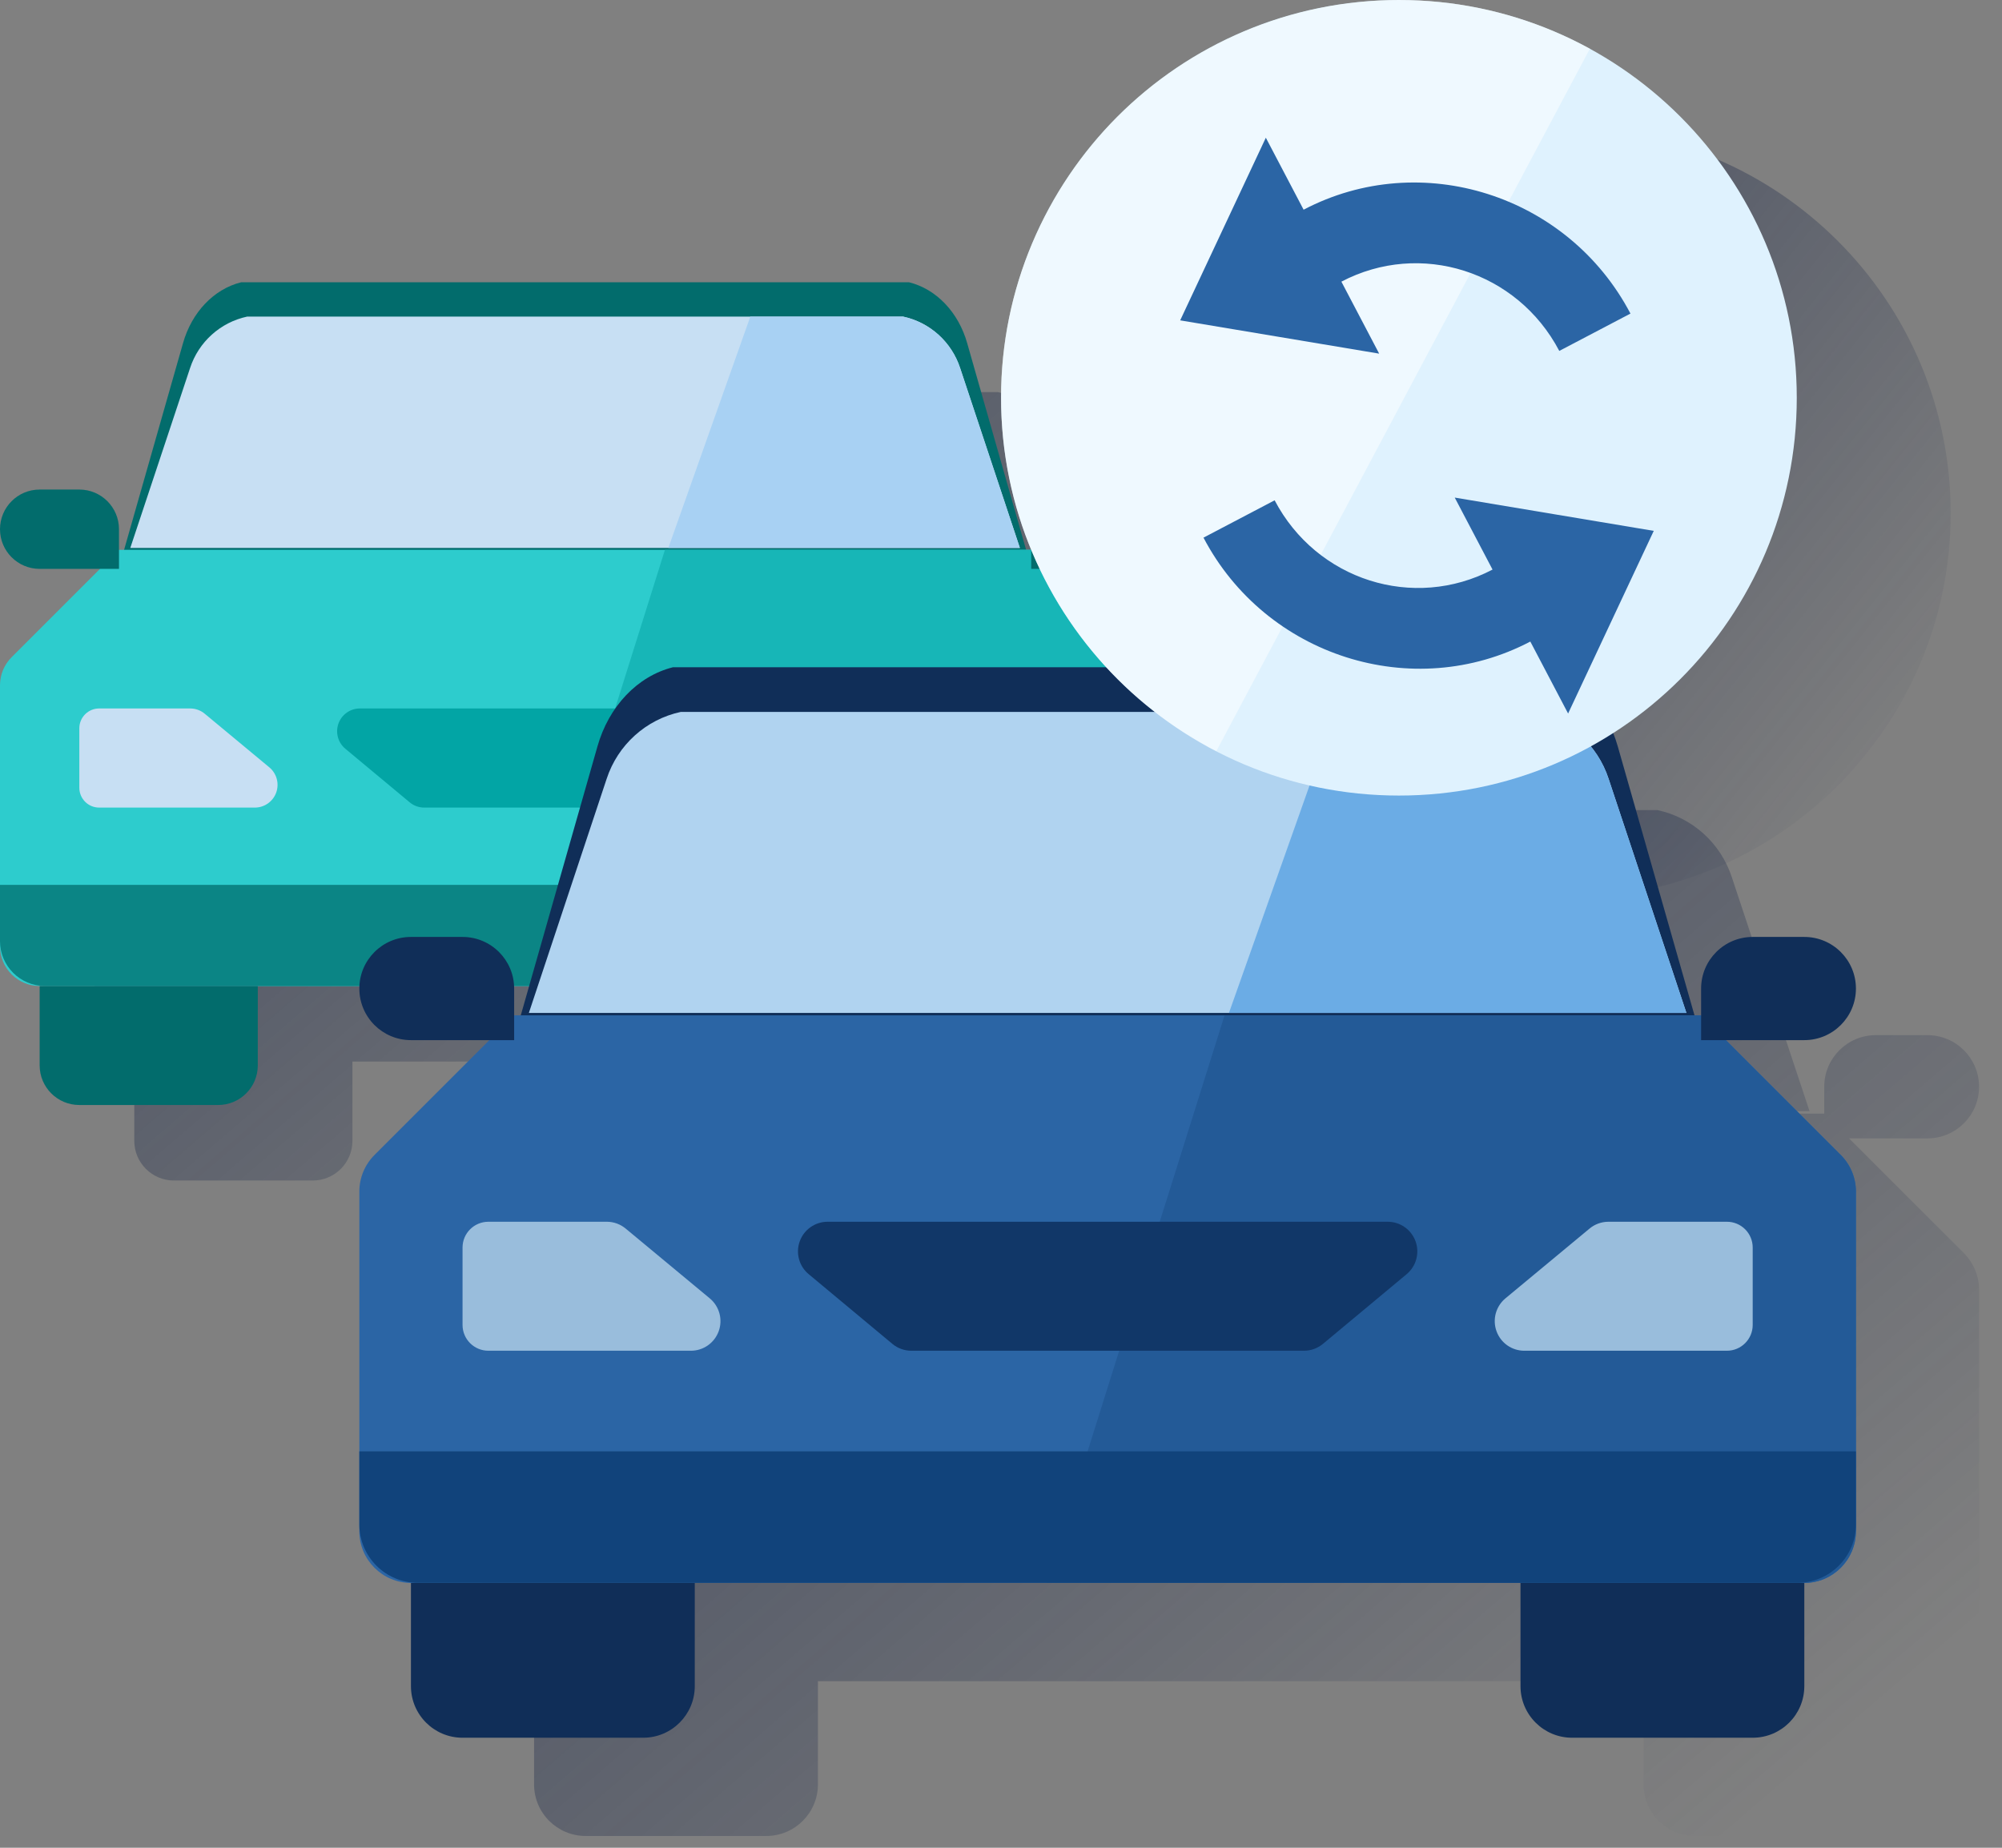
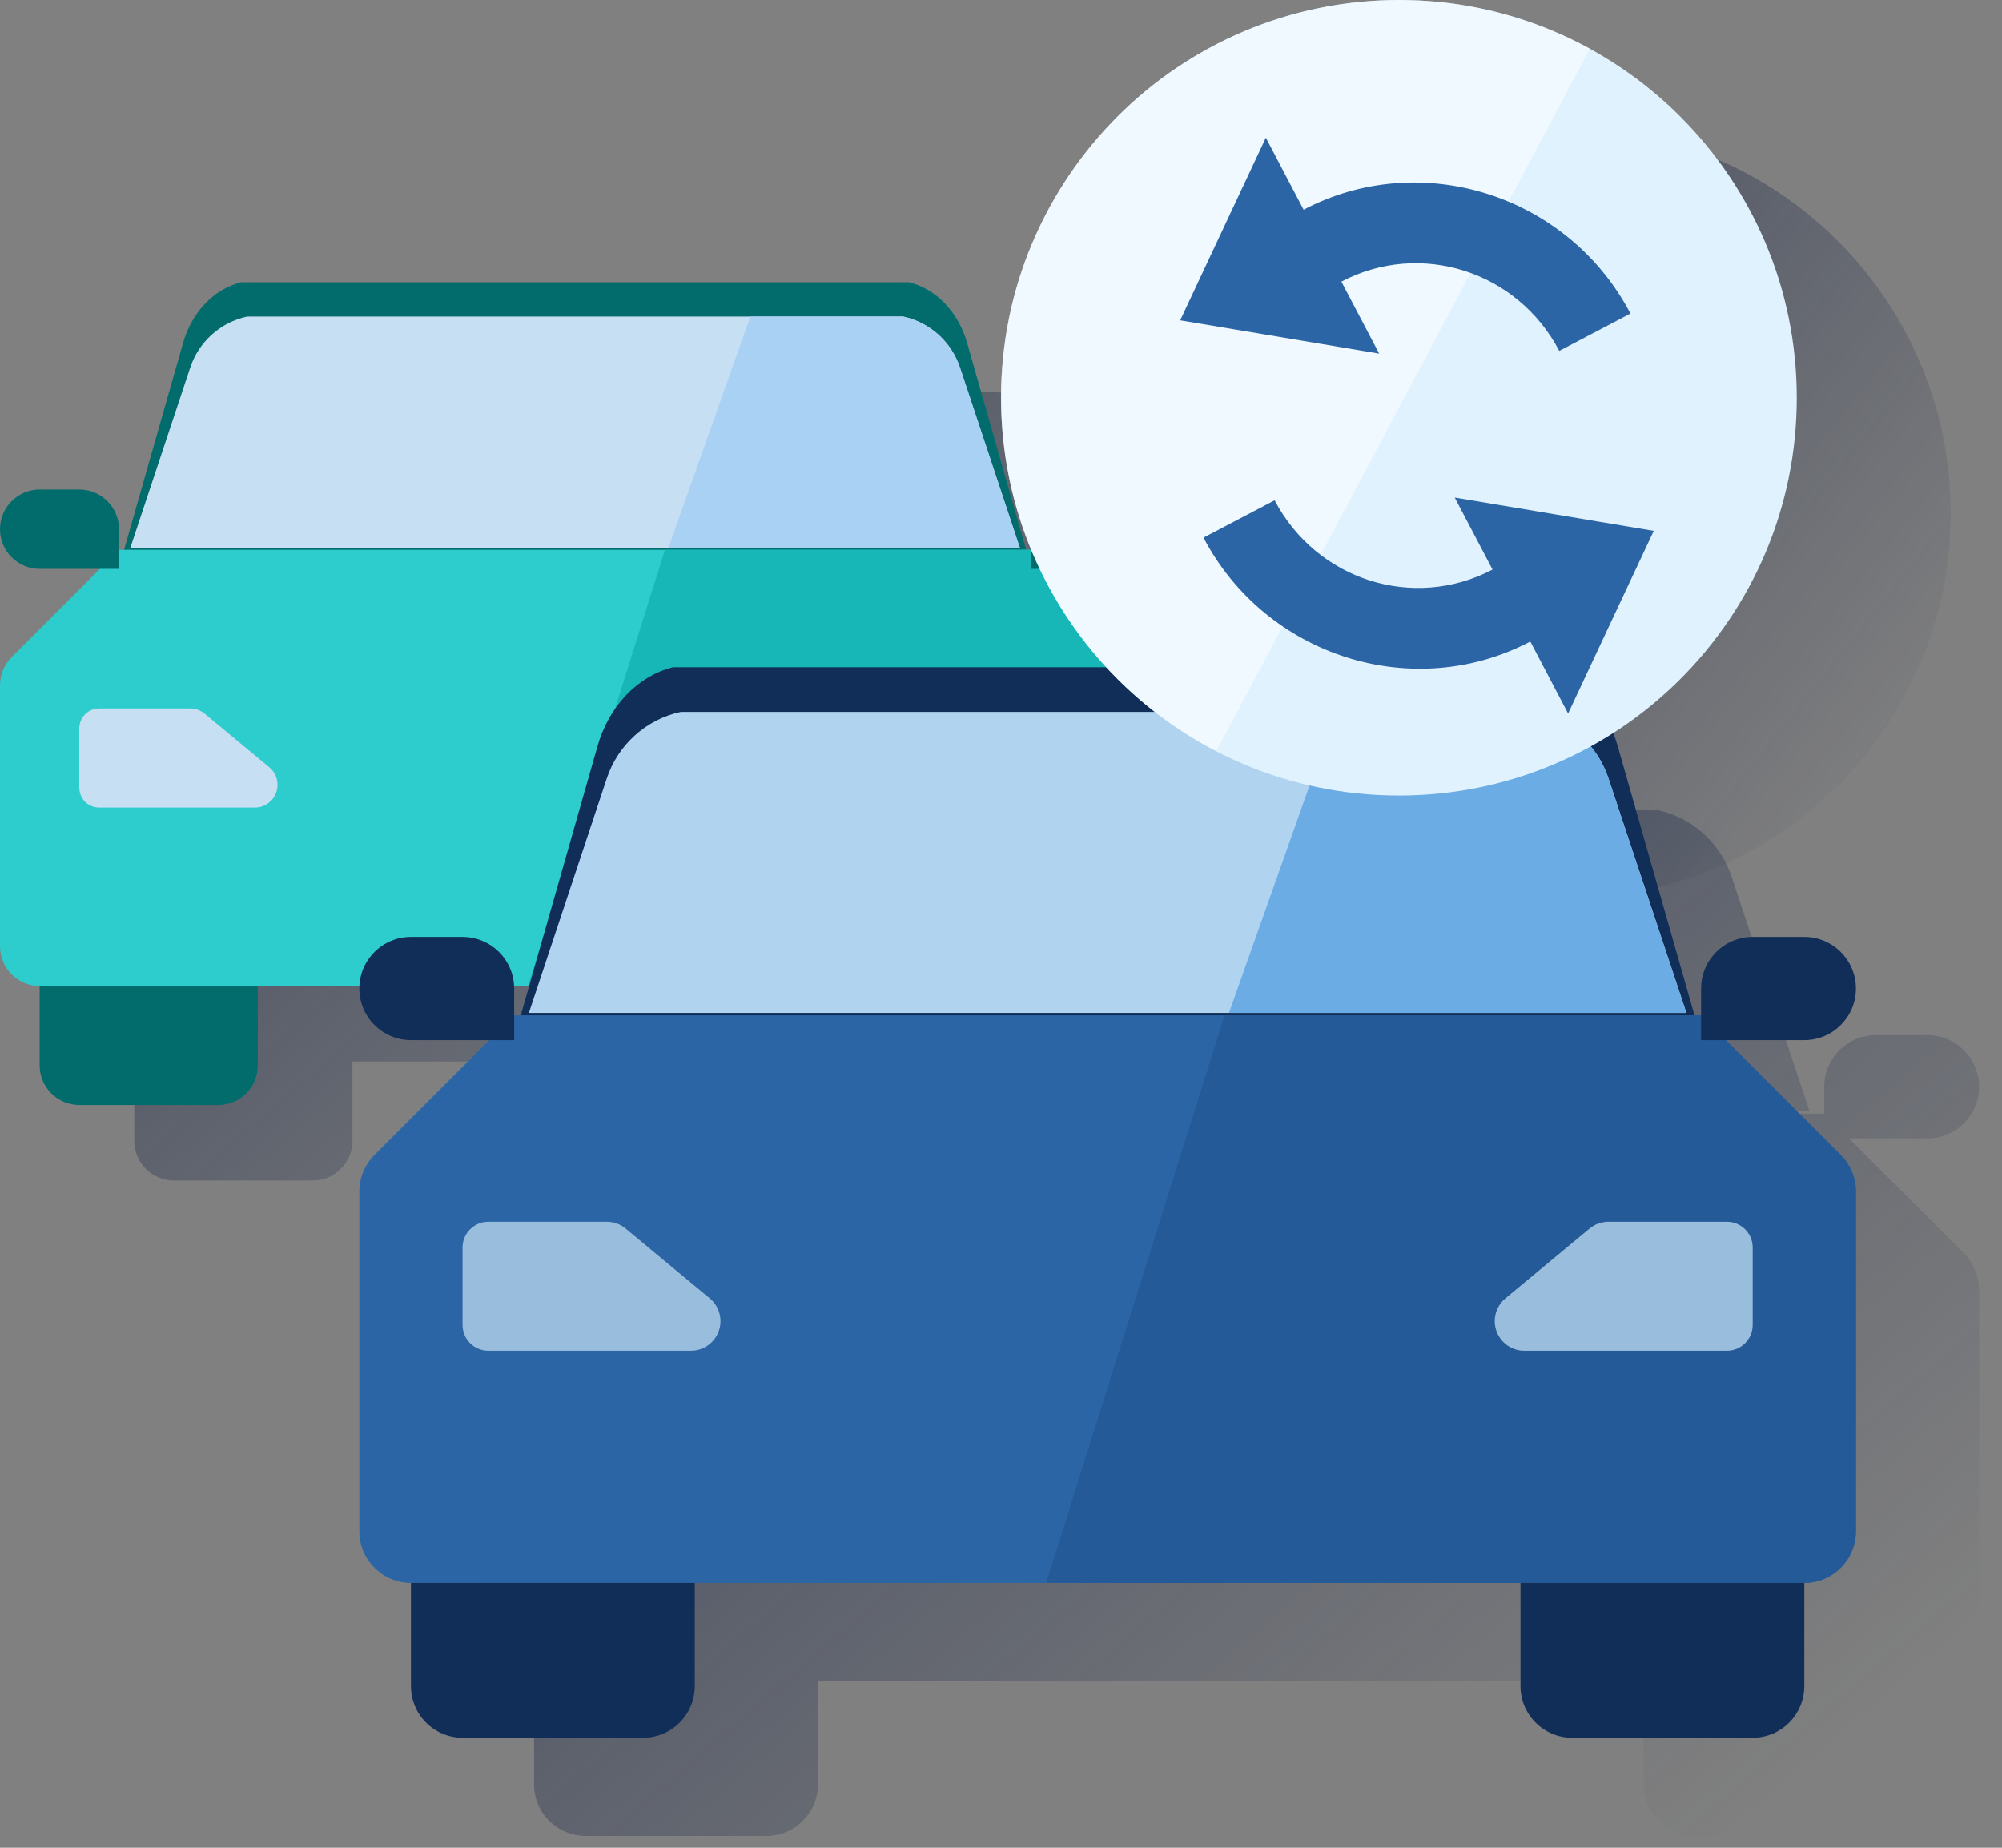
<svg xmlns="http://www.w3.org/2000/svg" width="78" height="72" viewBox="0 0 78 72" fill="none">
  <rect x="0" y="0" width="78" height="72" fill="#808080" stroke="none" />
  <path fill-rule="evenodd" clip-rule="evenodd" d="M43.423 24.294L41.095 17.285C40.762 16.266 39.916 15.502 38.872 15.279H38.872H32.92H13.314C12.271 15.502 11.424 16.266 11.092 17.285L8.763 24.294L29.726 24.294L43.423 24.294ZM48.044 28.546L44.606 25.109H46.954C47.808 25.109 48.499 24.417 48.499 23.563C48.499 22.71 47.808 22.018 46.954 22.018H45.409C44.556 22.018 43.864 22.71 43.864 23.563V24.366H34.554H29.594H8.323V23.563C8.323 22.71 7.631 22.018 6.777 22.018H5.232C4.379 22.018 3.687 22.71 3.687 23.563C3.687 24.417 4.379 25.109 5.232 25.109H7.58L4.143 28.546C3.851 28.837 3.687 29.232 3.687 29.643V37.422H3.687V39.611C3.687 39.613 3.687 39.616 3.687 39.619V39.819C3.689 40.671 4.38 41.362 5.232 41.364L24.255 41.364H46.954L46.955 41.364C47.459 41.363 47.907 41.12 48.189 40.745C48.383 40.487 48.499 40.166 48.5 39.819V29.643C48.499 29.232 48.336 28.837 48.044 28.546H48.044ZM5.232 41.364H13.731V44.455C13.731 45.308 13.039 46 12.186 46H6.777C5.924 46 5.232 45.308 5.232 44.455V41.364ZM46.955 41.364H38.456V44.455C38.456 45.308 39.147 46 40.001 46H45.409C46.263 46 46.955 45.308 46.955 44.455V41.364Z" fill="url(#paint0_linear_121_57)" />
  <path fill-rule="evenodd" clip-rule="evenodd" d="M40.056 21.697L37.685 13.38C37.346 12.172 36.484 11.265 35.421 11H9.392C8.329 11.265 7.467 12.172 7.128 13.38L4.757 21.697H40.056Z" fill="#026C6C" />
  <path fill-rule="evenodd" clip-rule="evenodd" d="M30.867 21.425H40.177L44.357 25.605C44.649 25.895 44.813 26.29 44.813 26.702V36.877C44.81 37.73 44.12 38.42 43.267 38.422H1.545C0.693 38.42 0.003 37.73 0 36.877V26.702C0 26.29 0.164 25.895 0.456 25.605L4.636 21.425H30.867Z" fill="#2DCCCD" />
  <path d="M40.177 21.425H25.907L20.568 38.422H43.267C44.12 38.42 44.81 37.73 44.813 36.877V26.702C44.813 26.29 44.649 25.895 44.357 25.605L40.177 21.425Z" fill="#17B6B7" />
  <path fill-rule="evenodd" clip-rule="evenodd" d="M39.736 21.352L37.408 14.343C37.075 13.325 36.229 12.561 35.185 12.337H9.627C8.584 12.561 7.737 13.325 7.405 14.343L5.076 21.352H39.736Z" fill="#C7DFF3" />
  <path d="M37.408 14.343L39.736 21.352H26.039L29.233 12.337H35.185C36.229 12.561 37.075 13.325 37.408 14.343Z" fill="#A8D1F3" />
  <path fill-rule="evenodd" clip-rule="evenodd" d="M1.545 38.423H10.044V41.513C10.044 42.367 9.352 43.058 8.499 43.058H3.091C2.237 43.058 1.545 42.367 1.545 41.513V38.423Z" fill="#026C6C" />
  <path fill-rule="evenodd" clip-rule="evenodd" d="M34.769 38.423H43.268V41.513C43.268 42.367 42.576 43.058 41.722 43.058H36.314C35.461 43.058 34.769 42.367 34.769 41.513V38.423Z" fill="#026C6C" />
-   <path fill-rule="evenodd" clip-rule="evenodd" d="M28.284 31.469H16.529C16.321 31.469 16.12 31.396 15.961 31.263L13.456 29.177C13.168 28.938 13.06 28.544 13.188 28.191C13.315 27.839 13.65 27.605 14.025 27.606H30.791C31.165 27.605 31.499 27.84 31.626 28.191C31.754 28.543 31.647 28.936 31.36 29.176L28.855 31.262C28.695 31.396 28.492 31.469 28.284 31.469Z" fill="#02A5A5" />
  <path fill-rule="evenodd" clip-rule="evenodd" d="M41.722 28.378V30.696C41.722 31.123 41.376 31.469 40.95 31.469H34.886C34.512 31.47 34.178 31.236 34.051 30.885C33.923 30.534 34.03 30.14 34.317 29.901L36.831 27.815C36.99 27.681 37.191 27.607 37.399 27.606H40.95C41.154 27.606 41.351 27.687 41.496 27.832C41.641 27.977 41.722 28.173 41.722 28.378Z" fill="#C7DFF3" />
  <path fill-rule="evenodd" clip-rule="evenodd" d="M3.091 28.378V30.696C3.091 31.123 3.437 31.469 3.863 31.469H9.925C10.299 31.47 10.633 31.236 10.761 30.885C10.888 30.534 10.781 30.14 10.494 29.901L7.981 27.815C7.823 27.682 7.624 27.608 7.417 27.606H3.863C3.437 27.606 3.091 27.952 3.091 28.378Z" fill="#C7DFF3" />
  <path fill-rule="evenodd" clip-rule="evenodd" d="M1.545 19.076H3.091C3.944 19.076 4.636 19.768 4.636 20.622V22.167H1.545C0.692 22.167 0 21.475 0 20.622C0 19.768 0.692 19.076 1.545 19.076Z" fill="#026C6C" />
  <path fill-rule="evenodd" clip-rule="evenodd" d="M43.267 22.167H40.177V20.622C40.177 19.768 40.869 19.077 41.722 19.077H43.267C44.121 19.077 44.813 19.768 44.813 20.622C44.813 21.475 44.121 22.167 43.267 22.167Z" fill="#026C6C" />
-   <path d="M0 34.481H44.813V36.669C44.813 37.636 44.029 38.42 43.062 38.42H1.75C0.784 38.42 0 37.636 0 36.669V34.481Z" fill="#0B8585" />
  <path fill-rule="evenodd" clip-rule="evenodd" d="M61 35C69.284 35 76 28.284 76 20C76 11.716 69.284 5 61 5C52.716 5 46 11.716 46 20C46 28.284 52.716 35 61 35Z" fill="url(#paint1_linear_121_57)" />
  <path fill-rule="evenodd" clip-rule="evenodd" d="M64.579 31.567H64.579C65.937 31.858 67.038 32.852 67.472 34.177L70.501 43.297L70.501 43.297L52.678 43.297L25.403 43.297L28.432 34.177C28.865 32.852 29.966 31.858 31.324 31.567H56.835H64.579ZM76.513 48.83L72.04 44.358H75.095C76.206 44.358 77.106 43.458 77.106 42.347C77.106 41.237 76.206 40.336 75.095 40.336H73.085C71.974 40.336 71.074 41.237 71.074 42.347V43.392H58.96H52.507H24.829L24.829 42.347C24.829 41.237 23.929 40.336 22.819 40.336H20.808C19.698 40.336 18.797 41.237 18.797 42.347C18.797 43.458 19.698 44.358 20.808 44.358H23.863L19.39 48.83C19.011 49.209 18.798 49.722 18.797 50.258V60.38H18.797V63.227C18.797 63.23 18.797 63.233 18.797 63.236V63.498C18.801 64.607 19.699 65.505 20.808 65.509H45.56H75.096H75.096C75.513 65.507 75.9 65.38 76.221 65.161C76.754 64.8 77.104 64.19 77.106 63.498V50.258C77.106 49.722 76.892 49.209 76.513 48.83H76.513ZM20.808 65.509H31.867V69.53C31.867 70.641 30.966 71.541 29.856 71.541H22.819C21.708 71.541 20.808 70.641 20.808 69.53V65.509ZM75.096 65.509H64.037V69.53C64.037 70.641 64.937 71.541 66.048 71.541H73.085C74.195 71.541 75.096 70.641 75.096 69.53V65.509Z" fill="url(#paint2_linear_121_57)" />
  <path fill-rule="evenodd" clip-rule="evenodd" d="M66.12 39.918L63.034 29.097C62.593 27.525 61.471 26.345 60.089 26H26.22C24.837 26.345 23.715 27.525 23.274 29.097L20.189 39.918H66.12Z" fill="#102E58" />
  <path fill-rule="evenodd" clip-rule="evenodd" d="M54.163 39.564H66.277L71.716 45.003C72.095 45.381 72.309 45.895 72.309 46.431V59.671C72.305 60.78 71.407 61.678 70.298 61.681H16.011C14.902 61.678 14.003 60.78 14 59.671V46.431C14 45.895 14.214 45.381 14.593 45.003L20.032 39.564H54.163Z" fill="#2B65A5" />
  <path d="M66.277 39.564H47.71L40.763 61.681H70.298C71.407 61.678 72.305 60.78 72.309 59.671V46.431C72.309 45.895 72.095 45.381 71.716 45.003L66.277 39.564Z" fill="#235A97" />
  <path fill-rule="evenodd" clip-rule="evenodd" d="M65.704 39.47L62.674 30.35C62.241 29.025 61.14 28.031 59.782 27.74H26.527C25.169 28.031 24.068 29.025 23.635 30.35L20.605 39.47H65.704Z" fill="#B0D3F0" />
  <path d="M62.674 30.35L65.704 39.47H47.881L52.037 27.74H59.782C61.14 28.031 62.241 29.025 62.674 30.35Z" fill="#6BACE5" />
  <path fill-rule="evenodd" clip-rule="evenodd" d="M16.011 61.681H27.069V65.703C27.069 66.813 26.169 67.713 25.058 67.713H18.021C16.911 67.713 16.011 66.813 16.011 65.703V61.681Z" fill="#102E58" />
  <path fill-rule="evenodd" clip-rule="evenodd" d="M59.24 61.681H70.298V65.703C70.298 66.813 69.398 67.713 68.288 67.713H61.25C60.14 67.713 59.24 66.813 59.24 65.703V61.681Z" fill="#102E58" />
-   <path fill-rule="evenodd" clip-rule="evenodd" d="M50.802 52.633H35.507C35.237 52.633 34.975 52.539 34.768 52.366L31.509 49.651C31.133 49.341 30.993 48.827 31.159 48.369C31.325 47.91 31.761 47.605 32.249 47.607H54.064C54.551 47.606 54.985 47.911 55.151 48.368C55.317 48.826 55.178 49.338 54.804 49.65L51.545 52.364C51.337 52.538 51.074 52.634 50.802 52.633Z" fill="#113768" />
  <path fill-rule="evenodd" clip-rule="evenodd" d="M68.287 48.612V51.628C68.287 52.183 67.837 52.633 67.282 52.633H59.392C58.906 52.635 58.471 52.331 58.306 51.873C58.14 51.416 58.279 50.904 58.652 50.593L61.923 47.879C62.13 47.704 62.392 47.608 62.663 47.607H67.282C67.549 47.607 67.805 47.713 67.993 47.901C68.182 48.09 68.287 48.345 68.287 48.612Z" fill="#99BDDC" />
  <path fill-rule="evenodd" clip-rule="evenodd" d="M18.021 48.612V51.628C18.021 52.183 18.472 52.633 19.027 52.633H26.915C27.401 52.635 27.835 52.331 28.001 51.873C28.167 51.416 28.028 50.904 27.654 50.593L24.384 47.879C24.179 47.706 23.92 47.609 23.651 47.607H19.027C18.472 47.607 18.021 48.057 18.021 48.612Z" fill="#99BDDC" />
  <path fill-rule="evenodd" clip-rule="evenodd" d="M16.011 36.509H18.021C19.132 36.509 20.032 37.409 20.032 38.52V40.53H16.011C14.9 40.53 14 39.63 14 38.52C14 37.409 14.9 36.509 16.011 36.509Z" fill="#102E58" />
  <path fill-rule="evenodd" clip-rule="evenodd" d="M70.298 40.53H66.277V38.52C66.277 37.409 67.177 36.509 68.287 36.509H70.298C71.408 36.509 72.309 37.409 72.309 38.52C72.309 39.63 71.408 40.53 70.298 40.53Z" fill="#102E58" />
-   <path d="M14 56.553H72.309V59.4C72.309 60.657 71.289 61.677 70.031 61.677H16.278C15.02 61.677 14 60.657 14 59.4V56.553Z" fill="#11437B" />
  <path d="M70.004 15.501C70.004 24.067 63.07 31 54.504 31C45.937 31 39.003 24.067 39.003 15.501C39.003 6.934 45.937 0 54.504 0C63.07 0 70.004 6.947 70.004 15.501Z" fill="#DFF2FE" />
  <path opacity="0.5" d="M61.944 1.898C54.428 -2.201 45.014 0.557 40.901 8.073C36.789 15.589 39.573 25.003 47.076 29.103C47.177 29.166 47.291 29.216 47.392 29.267" fill="white" />
  <path d="M63.524 12.219C61.095 7.591 55.364 5.769 50.79 8.171L49.318 5.366L45.981 12.483L53.734 13.78L52.262 10.975C55.339 9.36 59.117 10.561 60.751 13.674L63.524 12.219ZM64.432 20.686L56.678 19.389L58.151 22.194C55.073 23.809 51.295 22.608 49.661 19.495L46.889 20.95C49.318 25.578 55.048 27.4 59.623 24.999L61.095 27.803L64.432 20.686Z" fill="#2B65A5" />
  <defs>
    <linearGradient id="paint0_linear_121_57" x1="20.033" y1="16.177" x2="43.665" y2="43.657" gradientUnits="userSpaceOnUse">
      <stop stop-color="#192647" stop-opacity="0.5" />
      <stop offset="1" stop-color="#192647" stop-opacity="0" />
    </linearGradient>
    <linearGradient id="paint1_linear_121_57" x1="56.943" y1="5.878" x2="79.696" y2="24.016" gradientUnits="userSpaceOnUse">
      <stop stop-color="#192647" stop-opacity="0.5" />
      <stop offset="1" stop-color="#192647" stop-opacity="0" />
    </linearGradient>
    <linearGradient id="paint2_linear_121_57" x1="40.066" y1="32.737" x2="70.815" y2="68.493" gradientUnits="userSpaceOnUse">
      <stop stop-color="#192647" stop-opacity="0.5" />
      <stop offset="1" stop-color="#192647" stop-opacity="0" />
    </linearGradient>
  </defs>
</svg>